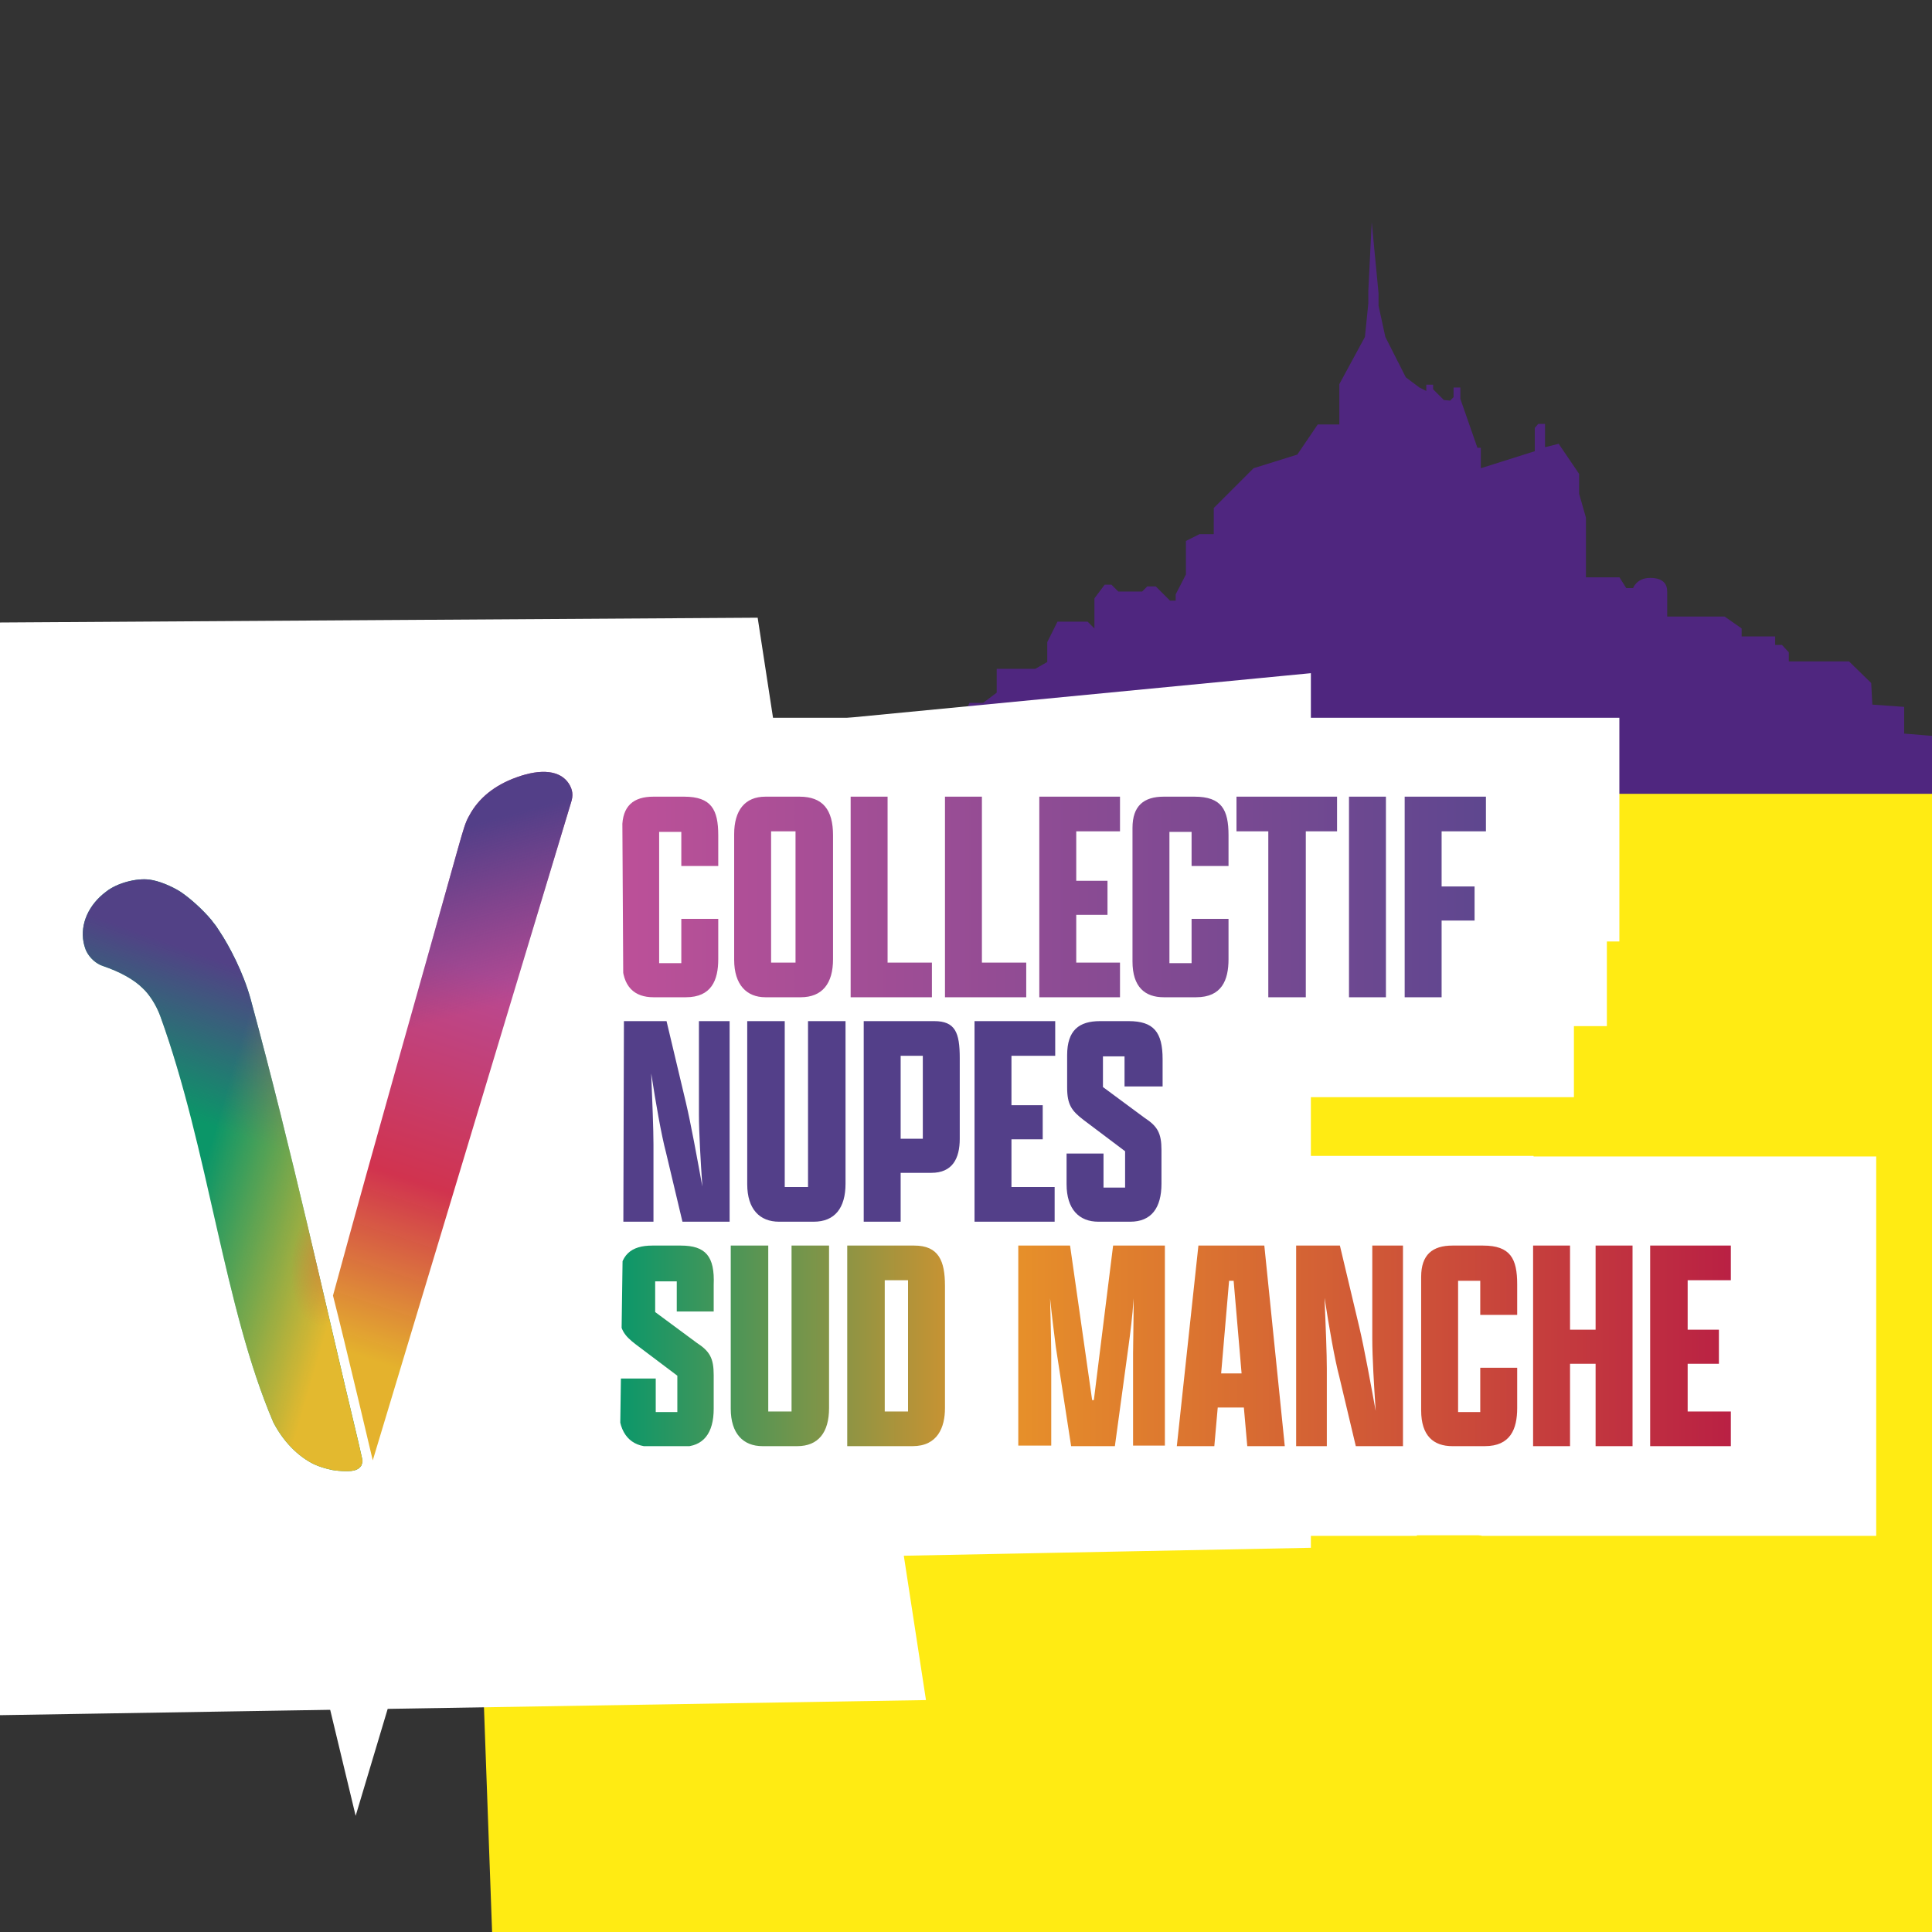
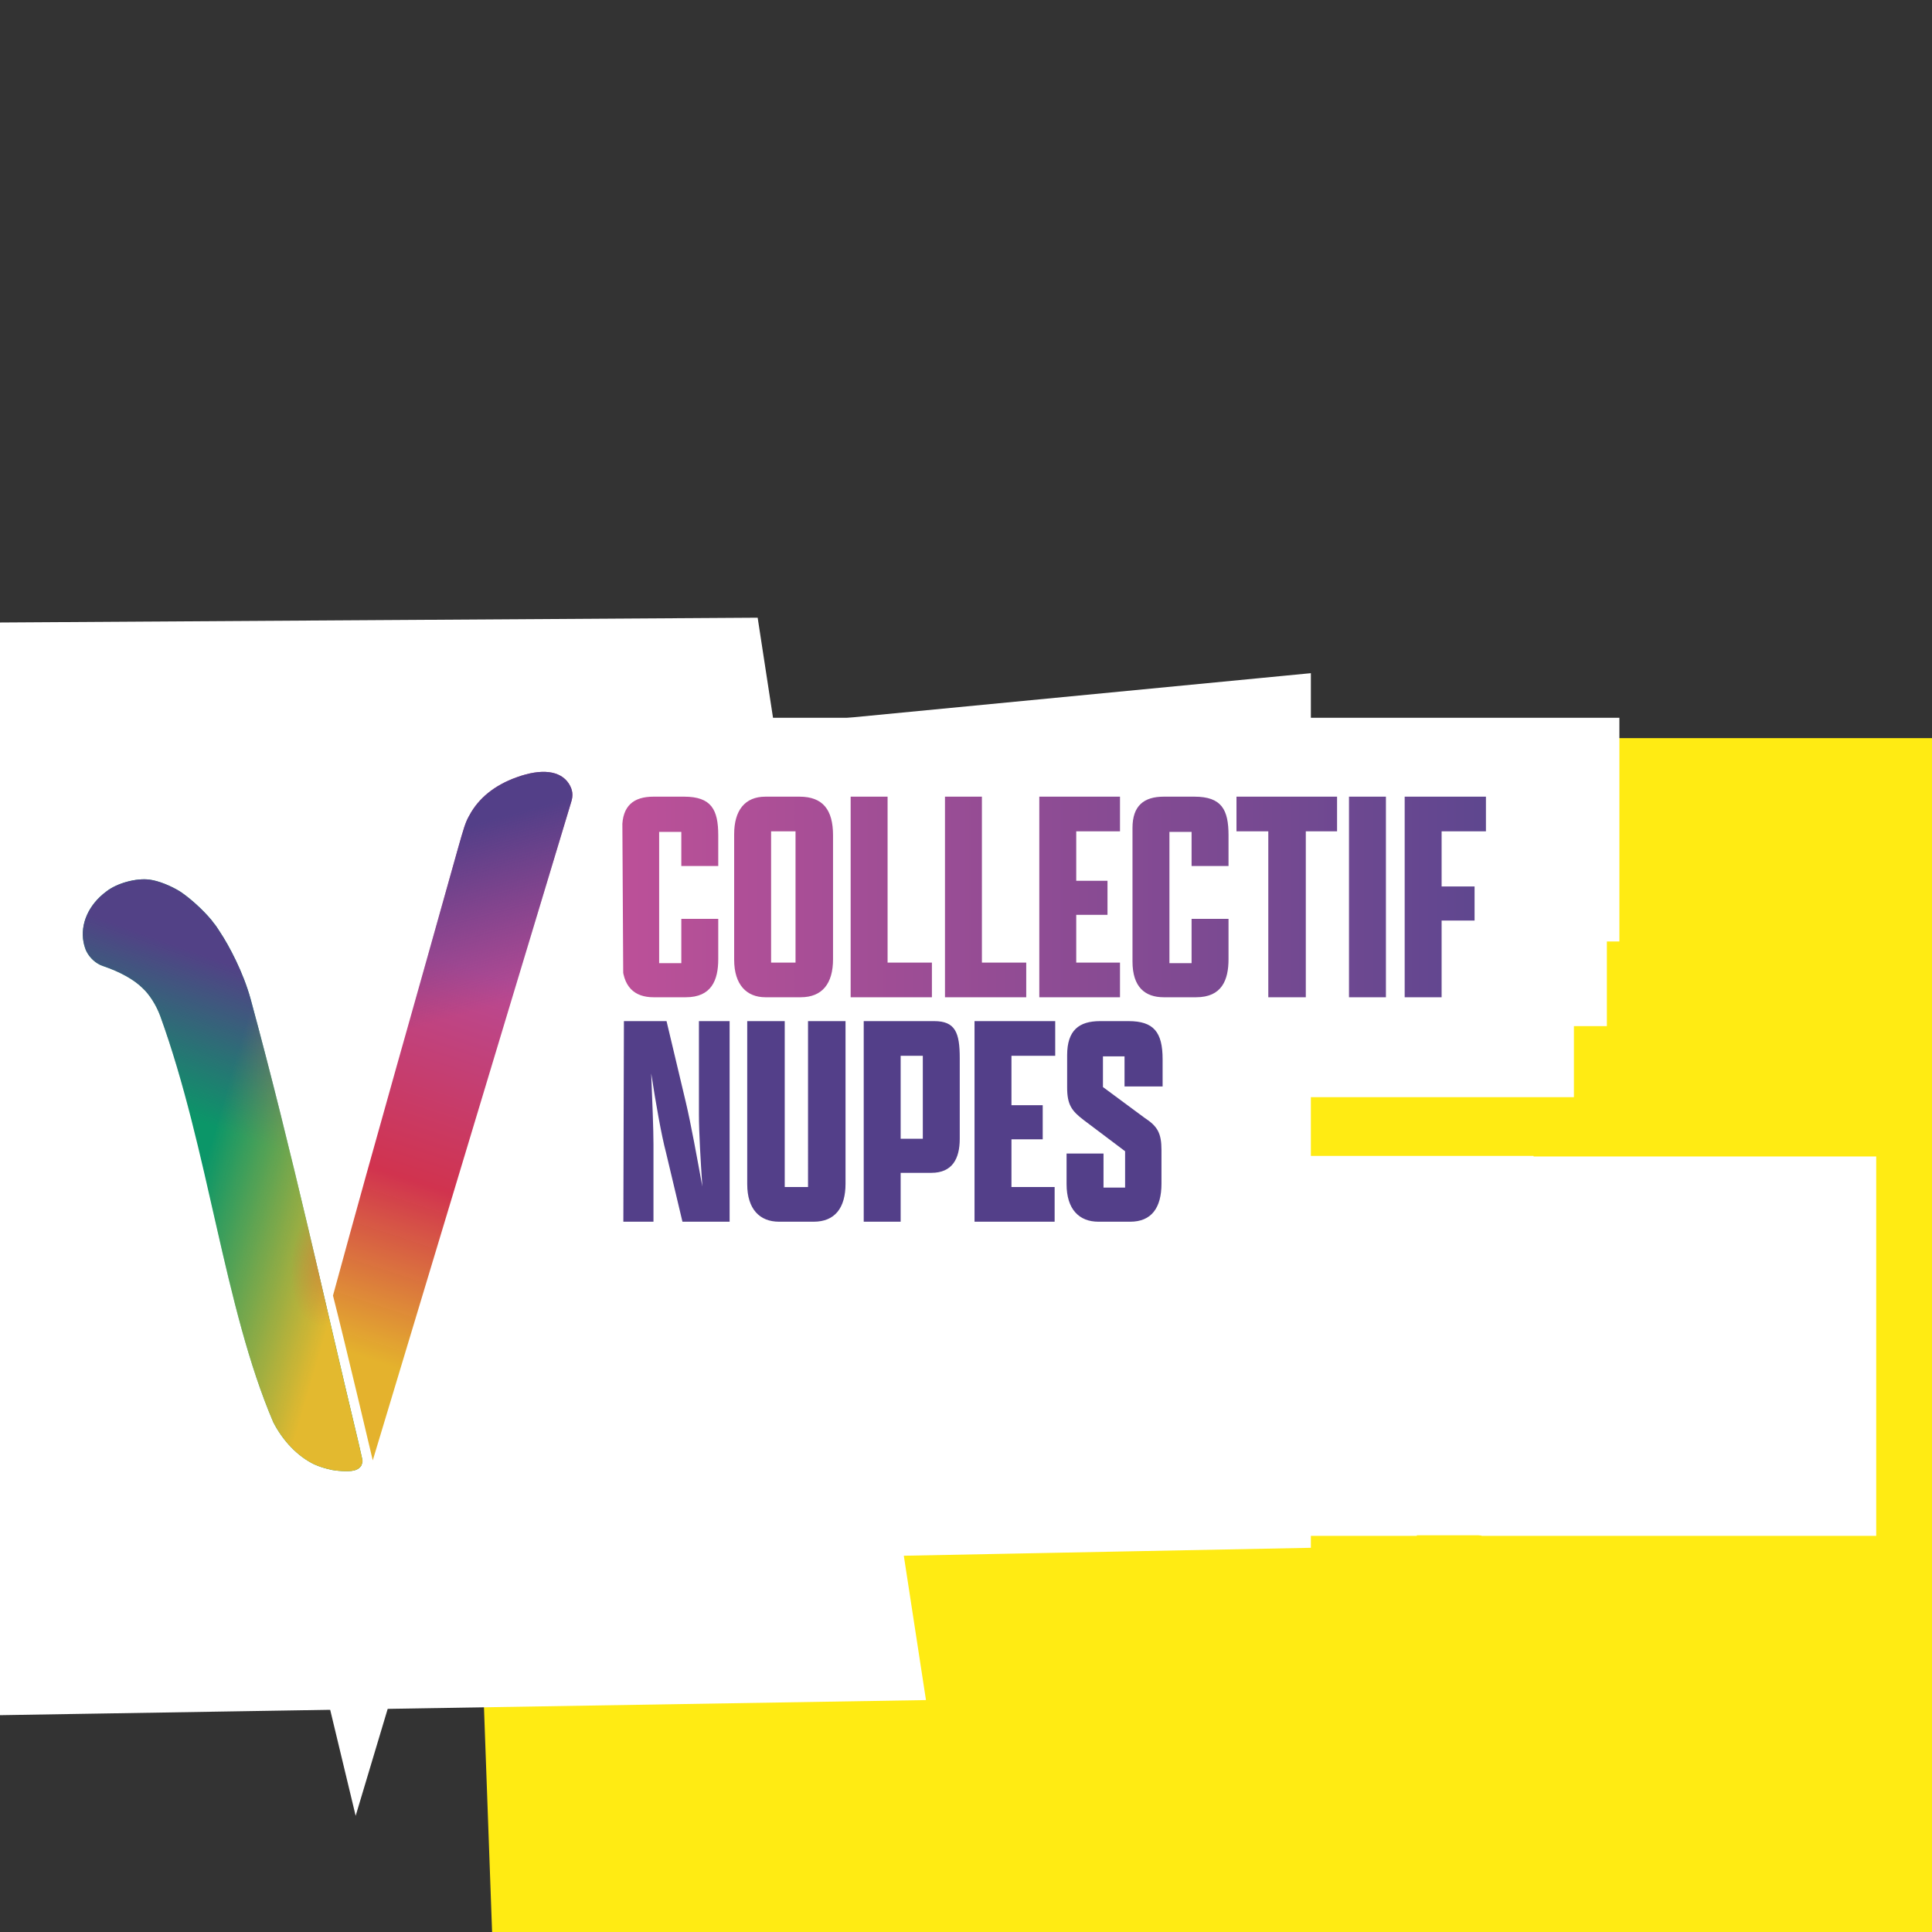
<svg xmlns="http://www.w3.org/2000/svg" xmlns:xlink="http://www.w3.org/1999/xlink" version="1.1" id="Calque_1" x="0px" y="0px" width="340px" height="340px" viewBox="0 0 340 340" enable-background="new 0 0 340 340" xml:space="preserve">
  <rect x="0" y="0" width="340" height="340" fill="#333333" stroke="none" />
  <polygon fill="#FFEB13" points="340,340 340,129.9 79,129.9 86.6,340 " />
-   <path fill="#4F267F" d="M335.1,129.1v-4.7l-5.6-0.4l-0.2-3.8l-3.9-3.8h-5.9h-4.7v-1.6l-1.2-1.3h-1.2V112h-5.9v-1.4l-3-2.1h-10.1  c0,0,0-3.3,0-4.4c0-1.2-0.6-2.4-3-2.4c-2.4,0-3,1.8-3,1.8h-1.2l-1.2-1.9h-5.9V91.1l-1.2-4.2v-3.5l-3.6-5.3l-2.4,0.6v-3.1v-1h-1.2  l-0.6,0.7v4.1l-9.5,3v-3.6h-0.6l-3-8.6v-2h-1.2v1.7l-0.6,0.6l-1.1-0.1l-1.9-1.9v-0.8h-1.2v1.1l-1.2-0.6l-2.4-1.8l-3.6-7.1l-1.2-5.5  v-2.2l-1.2-12.5l-0.6,12.1v2.2l-0.6,5.9l-4.5,8.3v7.1h-3.8l-3.6,5.3l-7.7,2.4l-7,7V94h-2.5l-2.4,1.2v5.9l-1.8,3.5v1.1h-1l-2.5-2.5  h-1.5l-0.9,0.9h-4.2l-1.2-1.2h-1.2l-1.8,2.4v5.3l-1.2-1.2h-5.3l-1.8,3.6v3.5l-2.1,1.2h-6.8v4.2l-2.4,1.8h-2.4l-2.2,5.3  c0,0-4.4,0-5.6,0s0,4.2,0,4.2h-4.7v6.5H340v-10.2L335.1,129.1z" />
  <g>
    <g>
      <g>
        <path fill="#503B87" d="M139.4,412v6.8h-3.8v-16.7h5.6c3.2,0,4.9,1.6,4.9,4.6c0,2.3-1.1,3.4-2.2,3.8c1.3,0.6,1.9,1.7,1.9,4.1v0.6     c0,1.9,0.1,2.9,0.2,3.6h-3.7c-0.2-0.6-0.3-2.1-0.3-3.8v-0.6c0-2-0.4-2.5-1.9-2.5H139.4z M139.4,409.1h0.9c1.5,0,2-0.5,2-2.2     c0-1.4-0.5-2-1.8-2h-1.1V409.1z" />
        <path fill="#503B87" d="M157.7,411.8h-5.1v4h5.7l-0.4,3.1h-9.1v-16.7h9.1v3.1h-5.3v3.3h5.1V411.8z" />
        <path fill="#503B87" d="M166.5,414.1c0,3.1-0.7,5-4.4,5c-0.8,0-1.4-0.1-1.8-0.1v-3c0.3,0,0.6,0.1,1,0.1c1.2,0,1.3-0.5,1.3-1.5     v-12.3h3.8V414.1z" />
        <path fill="#503B87" d="M180.6,410.4c0,6.1-1.7,8.8-5.8,8.8c-3.9,0-5.6-2.7-5.6-8.9c0-5.9,1.9-8.5,5.7-8.5     C178.9,401.8,180.6,404.6,180.6,410.4z M173.2,410.3c0,4.1,0.4,5.8,1.7,5.8c1.4,0,1.7-1.6,1.7-5.8c0-4-0.3-5.4-1.7-5.4     C173.6,404.9,173.2,406.4,173.2,410.3z" />
-         <path fill="#503B87" d="M187.4,402.1v16.7h-3.8v-16.7H187.4z" />
        <path fill="#503B87" d="M201.4,418.8h-2.8c-0.1-0.4-0.1-0.9-0.1-1.3c-0.7,1.3-2,1.6-3.3,1.6c-3.3,0-4.8-2.5-4.8-8.6     c0-6.6,2.3-8.8,5.9-8.8c4.7,0,5.1,3.7,5.1,5h-3.8c0-0.8-0.1-2-1.4-2c-1.4,0-1.8,1.9-1.8,5.8c0,4,0.3,5.5,1.7,5.5     c1.2,0,1.5-1,1.5-2.8v-1.1h-1.6v-3h5.5V418.8z" />
        <path fill="#503B87" d="M204.4,418.8v-16.7h4.2c2.5,7.9,3.1,9.8,3.3,10.5h0.1c-0.2-2.1-0.2-4.8-0.2-7.4v-3.1h3.4v16.7H211     c-2.6-8.7-3.1-10.4-3.3-11.1h-0.1c0.1,2,0.2,5.1,0.2,7.8v3.3H204.4z" />
        <path fill="#503B87" d="M227.3,411.8h-5.1v4h5.7l-0.4,3.1h-9.1v-16.7h9.1v3.1h-5.3v3.3h5.1V411.8z" />
        <path fill="#503B87" d="M230.1,416.4l5.8-11.1h-5.4v-3.1h9.5v2.8l-5.5,10.8h5.8l-0.4,3.1h-9.9V416.4z" />
        <path fill="#503B87" d="M247.9,418.8v-16.7h4.2c2.5,7.9,3.1,9.8,3.3,10.5h0.1c-0.2-2.1-0.2-4.8-0.2-7.4v-3.1h3.4v16.7h-4.1     c-2.6-8.7-3.1-10.4-3.3-11.1h-0.1c0.1,2,0.2,5.1,0.2,7.8v3.3H247.9z" />
-         <path fill="#503B87" d="M272.9,410.4c0,6.1-1.7,8.8-5.8,8.8c-3.9,0-5.6-2.7-5.6-8.9c0-5.9,1.9-8.5,5.7-8.5     C271.2,401.8,272.9,404.6,272.9,410.4z M265.5,410.3c0,4.1,0.4,5.8,1.7,5.8c1.4,0,1.7-1.6,1.7-5.8c0-4-0.3-5.4-1.7-5.4     C265.9,404.9,265.5,406.4,265.5,410.3z" />
        <path fill="#503B87" d="M279.5,402.1v11.7c0,1.1,0.2,2.3,1.6,2.3c1.3,0,1.5-1.1,1.5-2.3v-11.7h3.9v11.6c0,3.4-1.7,5.4-5.5,5.4     c-3.9,0-5.3-2-5.3-5.5v-11.6H279.5z" />
        <path fill="#503B87" d="M292.7,414c0.1,1.4,0.5,2.3,1.6,2.3c1.1,0,1.5-0.7,1.5-1.7c0-1.1-0.6-1.8-2.5-2.8c-2.9-1.5-4-2.7-4-5.2     c0-2.9,1.7-4.7,5-4.7c3.9,0,5,2.4,5,5h-3.7c-0.1-1.2-0.3-2.2-1.4-2.2c-0.8,0-1.2,0.5-1.2,1.5c0,1,0.4,1.5,2.2,2.3     c3.1,1.6,4.4,2.9,4.4,5.7c0,2.8-1.6,5-5.4,5c-4.1,0-5.3-2.3-5.4-5.2H292.7z" />
        <path fill="#503B87" d="M308.4,412.6L308,405v-2.8h4.1v2.8l-0.4,7.7H308.4z M308.2,418.8v-4.2h3.7v4.2H308.2z" />
      </g>
    </g>
    <g>
      <g>
        <path fill="#4F267F" d="M45.2,399.7c-6.4-0.4-8.9-2.5-8.9-2.5s-1.4-2.1-2,7.7c-0.6,10.3,1,8,1,8s2.4-1.7,9.2-1.3     s62.8,16.4,62.8,16.4s4-6.3,4.7-18.7c0.7-12.4-2.3-21.1-2.3-21.1S51.6,400.1,45.2,399.7z" />
      </g>
      <path fill="none" stroke="#4F267F" stroke-width="2" stroke-miterlimit="10" d="M67.3,423.4l-9.7-2.8c-1.5-0.4-2.4-2-2-3.5    l1.3-4.5c0.4-1.5,2-2.4,3.5-2l9.7,2.8c1.5,0.4,2.4,2,2,3.5l-1.3,4.5C70.4,422.9,68.8,423.8,67.3,423.4z" />
    </g>
  </g>
  <g>
    <polygon id="masque_blanc_00000075873528550975015900000014644792257662286992_" fill="#FFFFFF" stroke="#FFFFFF" stroke-width="0.785" stroke-miterlimit="10" points="   230.3,118.9 135.9,128 133,109.1 -9.2,110 -9.2,301.6 162.5,298.8 158.6,273.4 230.3,272  " />
    <g id="logo_00000066474286655474542840000017752252582125633953_">
      <path fill="#FFFFFF" stroke="#FFFFFF" stroke-width="32.167" stroke-miterlimit="10" d="M134.7,177h6.6c4.1,0,6.3-2.6,6.3-7.1    v-19.9c0-4.7-2.2-7.6-6.5-7.6h-6.4c-3.7,0-6.2,2.9-6.2,7.5v20C128.4,174.5,130.9,177,134.7,177z M136.3,149.6h3.5v20.3h-3.5V149.6    z M42.7,176.7c-1.3-4.6-3.7-9.3-5.4-11.7c-0.4-0.6-0.8-1.1-0.8-1.2c-0.1-0.1-0.4-0.4-0.7-0.8c-1.4-1.8-3.6-3.8-5.4-5    c-1.7-1.1-3.8-1.9-5.4-2.1c-2.3-0.3-5.6,0.6-7.6,2.1c-3,2.3-4.5,5.7-4,8.9c0.1,0.6,0.3,1.2,0.5,1.6c0.6,1.2,1.7,2.2,2.9,2.6    c3,1,5.5,2.3,7,3.9c1.2,1.2,2.4,3,3,4.9c8.5,23.4,11.2,51,19.9,71.2c1.7,3.4,4.3,6,7.2,7.4c0.9,0.5,1.8,0.7,3.2,1    c0.6,0.1,1.5,0.2,2.2,0.2c0.7,0,1.4,0,2-0.3c0.3-0.2,0.6-0.4,0.8-0.7c0.1-0.2,0.2-0.6,0.2-0.8c0-0.2-0.3-1.8-0.8-3.6    C55.5,228.8,50.2,204.3,42.7,176.7z M114.1,204.9c0-2.6-0.2-7.7-0.4-12.9c0.9,5.7,1.9,11.8,2.8,15l2.3,8.6h9.8V181h-6.4v15    c0,3.4,0.3,8.2,0.7,12.6c-1-5.2-2.1-11.5-3.2-15.8l-3-11.9h-9v34.6h6.4V204.9z M228,177h7.9v-27.4h5.7v-7.2h-19.3v7.2h5.7V177z     M165.8,169.9h-8v-27.5h-7.8V177h15.8V169.9z M114,177h6c5.1,0,6.3-3.6,6.3-7.1v-7.2h-7.7v7.2h-2.9v-20.3h2.9v5.7h7.7v-5.3    c0-4.7-1.3-7.6-6.5-7.6h-5.8c-3.7,0-6.2,1.7-6.2,5.9v22C107.7,175,110.2,177,114,177z M250.8,142.4H243V177h7.8V142.4z M208.8,177    h6c5.1,0,6.3-3.6,6.3-7.1v-7.2h-7.7v7.2h-2.9v-20.3h2.9v5.7h7.7v-5.3c0-4.7-1.3-7.6-6.5-7.6h-5.8c-3.7,0-6.2,1.7-6.2,5.9v22    C202.5,175,205,177,208.8,177z M190.5,187.5v5.1c0,3.6,0.9,4.7,3.7,6.5l7.1,4.7v4.6h-3v-4.9h-7.7v4.8c0,4.7,2.4,7.2,6.3,7.2h6.1    c4,0,6.1-2.7,6.1-7.1v-5.3c0-3.6-0.9-4.8-3.7-6.5l-7-4.4v-4h3v4.5h7.7v-4.2c0-5.3-1.9-7.6-6.7-7.6h-5.3    C193,181,190.5,182.7,190.5,187.5z M200.8,169.9h-7.9v-6.5h5.7v-7.1h-5.7v-6.6h7.9v-7.2h-15.8V177h15.8V169.9z M261,164.5h5.7    v-7.1H261v-7.8h7.9v-7.2h-15.8V177h7.8V164.5z M183.3,169.9h-8v-27.5h-7.8V177h15.8V169.9z M268.1,219.6h-5.8    c-3.7,0-6.2,1.7-6.2,5.9v22c0,4.7,2.4,6.7,6.2,6.7h6c5.1,0,6.3-3.6,6.3-7.1v-7.2h-7.7v7.2H264v-20.3h2.9v5.7h7.7v-5.3    C274.6,222.5,273.3,219.6,268.1,219.6z M214.4,219.6l-3.6,34.6h7.9l0.5-6.1h4l0.5,6.1h7.9l-3.4-34.6H214.4z M219.7,241.1l1.1-14.3    h0.7l1.1,14.3H219.7z M247.4,234.6c0,3.4,0.3,8.2,0.7,12.6c-1-5.2-2.1-11.5-3.2-15.8l-3-11.9h-9v34.6h6.4v-10.7    c0-2.6-0.2-7.7-0.4-12.9c0.9,5.7,1.9,11.8,2.8,15l2.3,8.6h9.8v-34.6h-6.4V234.6z M195.6,244.3h-0.3l-3.7-24.7h-10.4v34.6h6.8    v-15.3c0-1.2-0.1-4-0.2-7.3c0.3,2.4,0.5,4.5,0.7,5.7l2.7,16.9h8.7l2.4-16.9c0.2-1.1,0.4-3.2,0.6-5.5c-0.1,3.1-0.1,5.9-0.1,7.1    v15.3h6.6v-34.6h-10.5L195.6,244.3z M288.2,233.5h-3.6v-13.9h-7.8v34.6h7.8v-13.5h3.6v13.5h7.8v-34.6h-7.8V233.5z M188.7,208.4    h-7.9v-6.5h5.7v-7.1h-5.7v-6.6h7.9V181h-15.8v34.6h15.8V208.4z M314.1,226.8v-7.2h-15.8v34.6h15.8V247h-7.9v-6.5h5.7v-7.1h-5.7    v-6.6H314.1z M166.5,181h-14.2v34.6h7.8v-8h5.5c4.1,0,5.4-3.1,5.4-6.2v-13.8C171.1,183.5,170.4,181,166.5,181z M163.3,200.5h-3.1    v-12.3h3.1V200.5z M119.3,219.6H114c-3.9,0-6.4,1.7-6.4,6.5v5.1c0,3.6,0.9,4.7,3.7,6.5l7.1,4.7v4.6h-3v-4.9h-7.7v4.8    c0,4.7,2.4,7.2,6.3,7.2h6.1c4,0,6.1-2.7,6.1-7.1v-5.3c0-3.6-0.9-4.8-3.7-6.5l-7-4.4v-4h3v4.5h7.7v-4.2    C125.9,221.9,124.1,219.6,119.3,219.6z M139.3,247H136v-27.5h-7.8V247c0,4.7,2.4,7.1,6.2,7.1h6.5c4.1,0,6.3-2.6,6.3-7.1v-27.5    h-7.8V247z M149.9,181h-7.8v27.5h-3.4V181h-7.8v27.5c0,4.7,2.4,7.1,6.2,7.1h6.5c4.1,0,6.3-2.6,6.3-7.1V181z M162.7,219.6h-13.1    v34.6h13.1c4.7,0,6-3.6,6-7.1v-19.9C168.7,222.5,167.4,219.6,162.7,219.6z M160.9,247h-3.5v-20.3h3.5V247z M89.4,137.9    c-3.9,1.4-6.6,3.7-8.2,6.7c-0.7,1.3-1,2.3-2,5.8c-7.6,27.1-13.7,48.5-21.9,78.5c2.1,8.5,7,28.9,7,28.9l34.6-115.5    c0.4-1.2,0.3-2.2-0.4-3.3C97,136.7,93.7,136.3,89.4,137.9z" />
      <g>
        <g id="logo_00000057127340618660871600000009124352699575479184_">
          <path fill="#0B9668" d="M58.5,258.7c-1.4-0.3-2.3-0.6-3.2-1c-2.9-1.4-5.5-4.1-7.2-7.4c-8.7-20.3-11.4-48-19.9-71.5      c-0.7-1.9-1.9-3.8-3.1-4.9c-1.5-1.5-4-2.9-7-3.9c-1.2-0.4-2.3-1.4-2.9-2.6c-0.2-0.4-0.4-1.1-0.5-1.6c-0.6-3.2,0.9-6.6,4-8.9      c1.9-1.5,5.3-2.4,7.6-2.1c1.6,0.2,3.8,1.1,5.4,2.1c1.8,1.2,4,3.2,5.5,5c0.3,0.4,0.6,0.8,0.7,0.9c0.1,0.1,0.4,0.6,0.8,1.2      c1.6,2.4,4.1,7.1,5.4,11.8c7.5,27.6,12.8,52.3,18.9,77.7c0.4,1.8,0.8,3.4,0.8,3.6c0,0.2-0.1,0.5-0.2,0.8      c-0.2,0.3-0.5,0.6-0.8,0.7c-0.6,0.3-1.3,0.3-2,0.3C60,258.9,59.1,258.8,58.5,258.7z" />
          <linearGradient id="SVGID_1_" gradientUnits="userSpaceOnUse" x1="52.077" y1="166.232" x2="42.736" y2="140.033" gradientTransform="matrix(1 0 0 -1 0 340.11)">
            <stop offset="0" style="stop-color:#524186" />
            <stop offset="1" style="stop-color:#524186;stop-opacity:0" />
          </linearGradient>
          <path fill="url(#SVGID_1_)" d="M58.5,258.7c-1.4-0.3-2.3-0.6-3.2-1c-2.9-1.4-5.5-4.1-7.2-7.4c-8.7-20.3-11.4-48-19.9-71.5      c-0.7-1.9-1.9-3.8-3.1-4.9c-1.5-1.5-4-2.9-7-3.9c-1.2-0.4-2.3-1.4-2.9-2.6c-0.2-0.4-0.4-1.1-0.5-1.6c-0.6-3.2,0.9-6.6,4-8.9      c1.9-1.5,5.3-2.4,7.6-2.1c1.6,0.2,3.8,1.1,5.4,2.1c1.8,1.2,4,3.2,5.5,5c0.3,0.4,0.6,0.8,0.7,0.9c0.1,0.1,0.4,0.6,0.8,1.2      c1.6,2.4,4.1,7.1,5.4,11.8c7.5,27.6,12.8,52.3,18.9,77.7c0.4,1.8,0.8,3.4,0.8,3.6c0,0.2-0.1,0.5-0.2,0.8      c-0.2,0.3-0.5,0.6-0.8,0.7c-0.6,0.3-1.3,0.3-2,0.3C60,258.9,59.1,258.8,58.5,258.7z" />
          <linearGradient id="SVGID_00000181796506780445279080000010660137694437361813_" gradientUnits="userSpaceOnUse" x1="63.763" y1="127.121" x2="36.05" y2="135.262" gradientTransform="matrix(1 0 0 -1 0 340.11)">
            <stop offset="0" style="stop-color:#E3B92F" />
            <stop offset="1" style="stop-color:#E3B92F;stop-opacity:0" />
          </linearGradient>
          <path fill="url(#SVGID_00000181796506780445279080000010660137694437361813_)" d="M58.5,258.7c-1.4-0.3-2.3-0.6-3.2-1      c-2.9-1.4-5.5-4.1-7.2-7.4c-8.7-20.3-11.4-48-19.9-71.5c-0.7-1.9-1.9-3.8-3.1-4.9c-1.5-1.5-4-2.9-7-3.9      c-1.2-0.4-2.3-1.4-2.9-2.6c-0.2-0.4-0.4-1.1-0.5-1.6c-0.6-3.2,0.9-6.6,4-8.9c1.9-1.5,5.3-2.4,7.6-2.1c1.6,0.2,3.8,1.1,5.4,2.1      c1.8,1.2,4,3.2,5.5,5c0.3,0.4,0.6,0.8,0.7,0.9c0.1,0.1,0.4,0.6,0.8,1.2c1.6,2.4,4.1,7.1,5.4,11.8c7.5,27.6,12.8,52.3,18.9,77.7      c0.4,1.8,0.8,3.4,0.8,3.6c0,0.2-0.1,0.5-0.2,0.8c-0.2,0.3-0.5,0.6-0.8,0.7c-0.6,0.3-1.3,0.3-2,0.3      C60,258.9,59.1,258.8,58.5,258.7z" />
          <radialGradient id="SVGID_00000165207164947089502090000007139493718459432372_" cx="-120.334" cy="587.376" r="0.106" gradientTransform="matrix(-56.723 -6.413 -12.122 107.222 352.056 -63529.418)" gradientUnits="userSpaceOnUse">
            <stop offset="0" style="stop-color:#D6503D;stop-opacity:0.74" />
            <stop offset="1.000000e-04" style="stop-color:#D6503D;stop-opacity:0.41" />
            <stop offset="1" style="stop-color:#D6503D;stop-opacity:0" />
          </radialGradient>
          <path fill="url(#SVGID_00000165207164947089502090000007139493718459432372_)" d="M58.5,258.7c-1.4-0.3-2.3-0.6-3.2-1      c-2.9-1.4-5.5-4.1-7.2-7.4c-8.7-20.3-11.4-48-19.9-71.5c-0.7-1.9-1.9-3.8-3.1-4.9c-1.5-1.5-4-2.9-7-3.9      c-1.2-0.4-2.3-1.4-2.9-2.6c-0.2-0.4-0.4-1.1-0.5-1.6c-0.6-3.2,0.9-6.6,4-8.9c1.9-1.5,5.3-2.4,7.6-2.1c1.6,0.2,3.8,1.1,5.4,2.1      c1.8,1.2,4,3.2,5.5,5c0.3,0.4,0.6,0.8,0.7,0.9c0.1,0.1,0.4,0.6,0.8,1.2c1.6,2.4,4.1,7.1,5.4,11.8c7.5,27.6,12.8,52.3,18.9,77.7      c0.4,1.8,0.8,3.4,0.8,3.6c0,0.2-0.1,0.5-0.2,0.8c-0.2,0.3-0.5,0.6-0.8,0.7c-0.6,0.3-1.3,0.3-2,0.3      C60,258.9,59.1,258.8,58.5,258.7z" />
          <linearGradient id="SVGID_00000183948714902797159650000011487758998949077379_" gradientUnits="userSpaceOnUse" x1="61.623" y1="101.975" x2="95.18" y2="204.58" gradientTransform="matrix(1 0 0 -1 0 340.11)">
            <stop offset="0" style="stop-color:#E4B22D" />
            <stop offset="0.299" style="stop-color:#D02F4B;stop-opacity:0.98" />
            <stop offset="0.656" style="stop-color:#B74692;stop-opacity:0.98" />
          </linearGradient>
          <path fill="url(#SVGID_00000183948714902797159650000011487758998949077379_)" d="M58.6,228c8.2-30.1,14.4-51.5,22-78.7      c1-3.5,1.3-4.6,2-5.8c1.6-3,4.4-5.3,8.3-6.7c4.4-1.6,7.7-1.2,9.2,1.1c0.7,1.1,0.8,2.1,0.4,3.3L65.6,257      C65.6,257,60.8,236.6,58.6,228z" />
          <linearGradient id="SVGID_00000145029656235862187010000010166948971547822013_" gradientUnits="userSpaceOnUse" x1="69.794" y1="191.359" x2="78.092" y2="160.619" gradientTransform="matrix(1 0 0 -1 0 340.11)">
            <stop offset="0" style="stop-color:#533F88" />
            <stop offset="1" style="stop-color:#533F88;stop-opacity:0" />
          </linearGradient>
          <path fill="url(#SVGID_00000145029656235862187010000010166948971547822013_)" d="M58.6,228c8.2-30.1,14.4-51.5,22-78.7      c1-3.5,1.3-4.6,2-5.8c1.6-3,4.4-5.3,8.3-6.7c4.4-1.6,7.7-1.2,9.2,1.1c0.7,1.1,0.8,2.1,0.4,3.3L65.6,257      C65.6,257,60.8,236.6,58.6,228z" />
        </g>
        <g>
          <g>
            <defs>
              <path id="SVGID_00000108276689104880038310000003228622331665652906_" d="M120.4,140.2H115c-3.5,0-5.5,1.6-5.5,5.5v23.5        c0,4.5,2.2,6.3,5.5,6.3h5.7c4.5,0,5.7-3,5.7-6.7v-7.1h-6.5v7.8H116v-23.1h3.9v6h6.5v-5.4C126.4,142.5,125.2,140.2,120.4,140.2        z M140.7,140.2h-6c-3.6,0-5.5,2.4-5.5,6.6v22.1c0,4.4,2.2,6.6,5.5,6.6h6.2c3.8,0,5.7-2.4,5.7-6.7v-21.8        C146.6,142.5,144.8,140.2,140.7,140.2z M140,169.4h-4.3v-23.1h4.3V169.4z M156.2,140.2h-6.5v35.3H164v-6.1h-7.8V140.2z         M172.8,140.2h-6.5v35.3h14.3v-6.1h-7.8V140.2z M182.9,175.5h14.2v-6.1h-7.7V161h5.5v-6h-5.5v-8.7h7.7v-6.1h-14.2V175.5z         M210.2,140.2h-5.4c-3.5,0-5.5,1.6-5.5,5.5v23.5c0,4.5,2.2,6.3,5.5,6.3h5.7c4.5,0,5.7-3,5.7-6.7v-7.1h-6.5v7.8h-3.9v-23.1h3.9        v6h6.5v-5.4C216.2,142.5,215,140.2,210.2,140.2z M217.7,146.3h5.5v29.2h6.6v-29.2h5.5v-6.1h-17.7V146.3z M237.4,175.5h6.5        v-35.3h-6.5V175.5z M261.5,146.3v-6.1h-14.3v35.3h6.5V162h5.8v-6h-5.8v-9.7H261.5z" />
            </defs>
            <clipPath id="SVGID_00000077291777893315539420000012900535843698356899_">
              <use xlink:href="#SVGID_00000108276689104880038310000003228622331665652906_" overflow="visible" />
            </clipPath>
            <linearGradient id="SVGID_00000022562679164678680910000015721993691903451278_" gradientUnits="userSpaceOnUse" x1="109.469" y1="157.813" x2="261.523" y2="157.813">
              <stop offset="0" style="stop-color:#BB4D96;stop-opacity:0.98" />
              <stop offset="1" style="stop-color:#5B438D;stop-opacity:0.98" />
            </linearGradient>
            <polygon clip-path="url(#SVGID_00000077291777893315539420000012900535843698356899_)" fill="url(#SVGID_00000022562679164678680910000015721993691903451278_)" points="       261.5,175.5 109.7,175.5 109.5,140.2 261.5,140.2      " />
          </g>
          <g>
            <defs>
              <path id="SVGID_00000139291596696327019500000008567003481073539249_" d="M123,196.1c0,3.2,0.3,8.2,0.6,12.7        c-0.9-4.9-2-11-2.9-14.8l-3.4-14.3h-7.7V215h5.4v-13.6c0-2.6-0.2-7.6-0.4-12.5c0.8,5.2,1.8,10.9,2.6,13.9l2.9,12.2h8.3v-35.3        H123V196.1z M142.3,208.9h-4.2v-29.2h-6.6v28.7c0,4.4,2.2,6.6,5.6,6.6h6.1c3.7,0,5.6-2.4,5.6-6.7v-28.6h-6.6V208.9z         M164.4,179.7H152V215h6.5v-8.6h5.4c3.7,0,5-2.5,5-6v-14.2C168.9,181.7,168.1,179.7,164.4,179.7z M162.4,200.4h-3.9v-14.6h3.9        V200.4z M171.4,215h14.2v-6.1H178v-8.4h5.5v-6H178v-8.7h7.7v-6.1h-14.2V215z M204.6,191.1v-4.7c0-4.8-1.6-6.7-6-6.7h-5        c-3.7,0-5.8,1.6-5.8,6v5.7c0,3,0.8,4.1,2.9,5.7l7.3,5.5v6.4h-3.8V203h-6.5v5.4c0,4.4,2.2,6.6,5.6,6.6h5.6        c3.7,0,5.5-2.4,5.5-6.7v-5.9c0-3-0.7-4.2-3-5.7l-7.3-5.4v-5.4h3.8v5.3H204.6z" />
            </defs>
            <clipPath id="SVGID_00000145055681670244208430000005269338758966635667_">
              <use xlink:href="#SVGID_00000139291596696327019500000008567003481073539249_" overflow="visible" />
            </clipPath>
            <polygon clip-path="url(#SVGID_00000145055681670244208430000005269338758966635667_)" fill="#503B87" fill-opacity="0.98" points="       205,215 109.7,215 109.8,179.7 205.1,179.7      " />
          </g>
          <g>
            <defs>
-               <path id="SVGID_00000088112238202959629190000014070519848488833947_" d="M119.8,219.2h-5c-3.7,0-5.8,1.6-5.8,6v5.7        c0,3,0.8,4.1,2.9,5.7l7.3,5.5v6.4h-3.8v-5.9h-6.5v5.4c0,4.4,2.2,6.6,5.6,6.6h5.6c3.7,0,5.5-2.4,5.5-6.7v-5.9        c0-3-0.7-4.2-3-5.7l-7.3-5.4v-5.4h3.8v5.3h6.5v-4.7C125.8,221.1,124.2,219.2,119.8,219.2z M139.4,248.4h-4.2v-29.2h-6.6v28.7        c0,4.4,2.2,6.6,5.6,6.6h6.1c3.7,0,5.6-2.4,5.6-6.7v-28.6h-6.6V248.4z M160.9,219.2h-11.8v35.3h11.5c4.4,0,5.7-3.3,5.7-6.7        v-21.5C166.3,221.9,165.2,219.2,160.9,219.2z M159.8,248.4h-4.1v-23.1h4.1V248.4z M192.5,246.4h-0.3l-3.9-27.3h-9.1v35.3h5.8        v-16.2c0-1.6-0.1-5.6-0.2-9.7c0.3,3,0.7,6.1,1,8.5l2.7,17.5h7.7l2.4-17.6c0.3-2.2,0.7-5.3,0.9-8.4c0,4.1-0.1,8-0.1,9.7v16.2        h5.6v-35.3h-9.1L192.5,246.4z M210.9,219.2l-3.8,35.3h6.6l0.6-6.8h4.6l0.6,6.8h6.6l-3.6-35.3H210.9z M214.9,241.7l1.4-16.3        h0.8l1.4,16.3H214.9z M241.5,235.6c0,3.2,0.3,8.2,0.6,12.7c-0.9-4.9-2-11-2.9-14.8l-3.4-14.3h-7.7v35.3h5.4v-13.6        c0-2.6-0.2-7.6-0.4-12.5c0.8,5.2,1.8,10.9,2.6,13.9l2.9,12.2h8.3v-35.3h-5.4V235.6z M261,219.2h-5.4c-3.5,0-5.5,1.6-5.5,5.5        v23.5c0,4.5,2.2,6.3,5.5,6.3h5.7c4.5,0,5.7-3,5.7-6.7v-7.1h-6.5v7.8h-3.9v-23.1h3.9v6h6.5v-5.4        C267,221.5,265.8,219.2,261,219.2z M280.8,234h-4.5v-14.8h-6.5v35.3h6.5V240h4.5v14.5h6.5v-35.3h-6.5V234z M304.6,225.3v-6.1        h-14.2v35.3h14.2v-6.1H297V240h5.5v-6H297v-8.7H304.6z" />
-             </defs>
+               </defs>
            <clipPath id="SVGID_00000101786818569984351760000004826679843374259847_">
              <use xlink:href="#SVGID_00000088112238202959629190000014070519848488833947_" overflow="visible" />
            </clipPath>
            <linearGradient id="SVGID_00000100349822895252123410000011082793222052318655_" gradientUnits="userSpaceOnUse" x1="109.078" y1="236.83" x2="304.643" y2="236.83">
              <stop offset="0" style="stop-color:#069567;stop-opacity:0.98" />
              <stop offset="0.344" style="stop-color:#E79025;stop-opacity:0.98" />
              <stop offset="1" style="stop-color:#B81C40;stop-opacity:0.98" />
            </linearGradient>
            <polygon clip-path="url(#SVGID_00000101786818569984351760000004826679843374259847_)" fill="url(#SVGID_00000100349822895252123410000011082793222052318655_)" points="       304.6,254.5 109.1,254.5 109.6,219.2 304.6,219.2      " />
          </g>
        </g>
      </g>
    </g>
  </g>
  <rect x="330.6" y="166.9" fill="#FFEB13" width="9.4" height="128.5" />
</svg>